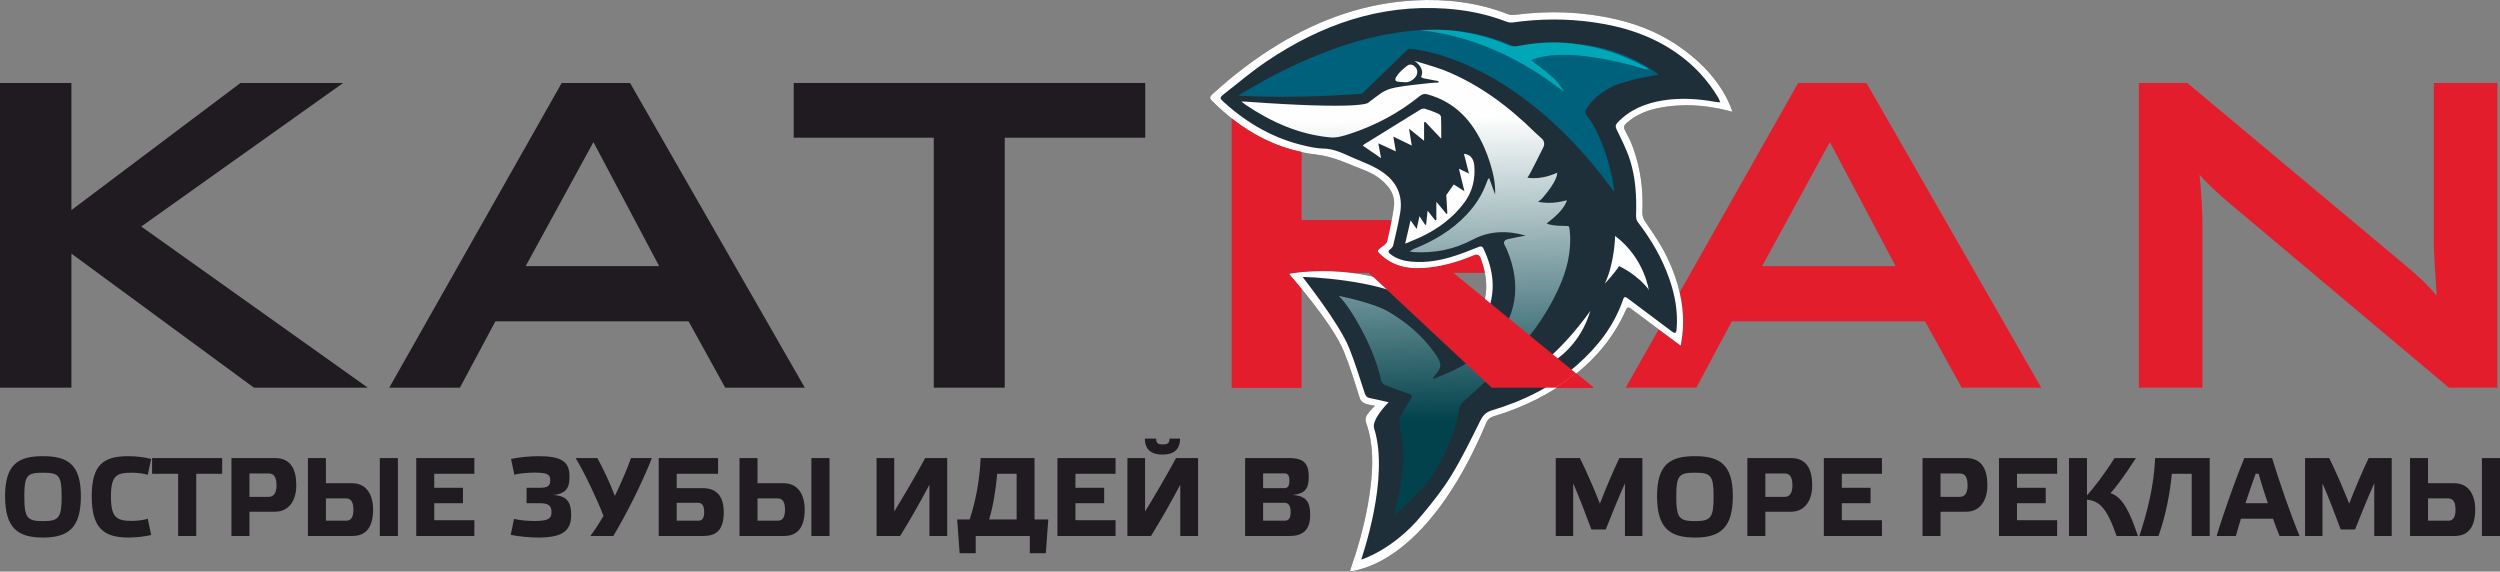
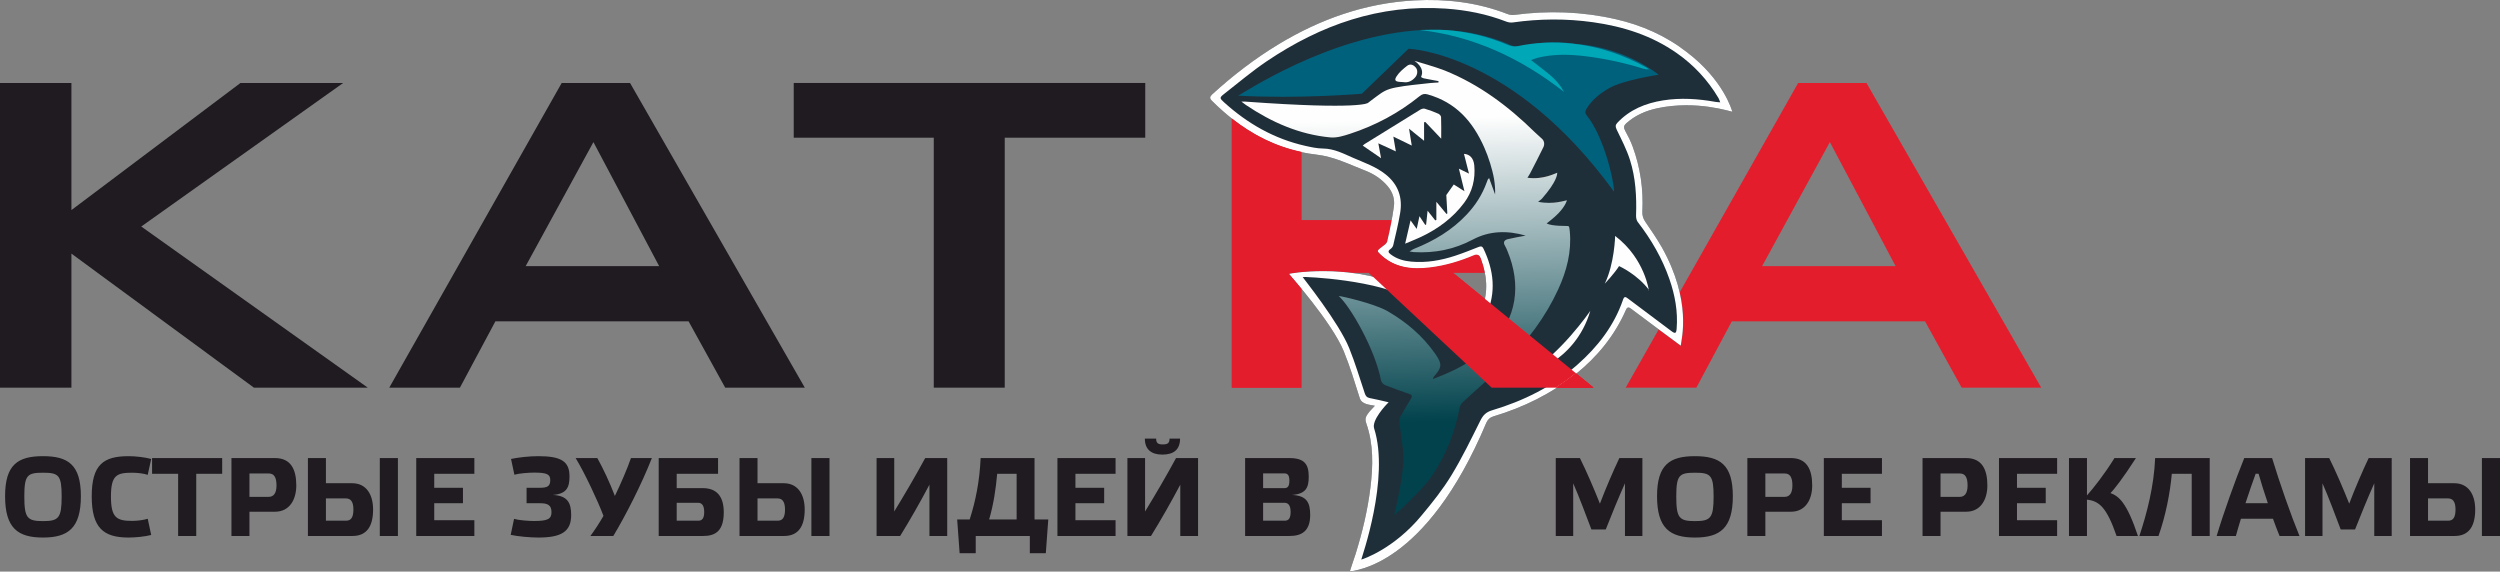
<svg xmlns="http://www.w3.org/2000/svg" xml:space="preserve" width="500mm" height="114.322mm" version="1.1" style="shape-rendering:geometricPrecision; text-rendering:geometricPrecision; image-rendering:optimizeQuality; fill-rule:evenodd; clip-rule:evenodd" viewBox="0 0 50000 11432.22">
  <rect x="0" y="0" width="50000" height="11432.22" fill="#808080" stroke="none" />
  <defs>
    <style type="text/css"> .fil3 {fill:#FEFEFE;fill-rule:nonzero} .fil4 {fill:#2B2A29;fill-rule:nonzero} .fil1 {fill:#E41D2D;fill-rule:nonzero} .fil7 {fill:#00A7B7;fill-rule:nonzero} .fil0 {fill:#1F1B20;fill-rule:nonzero} .fil6 {fill:#00617C;fill-rule:nonzero} .fil2 {fill:#1F2F3A;fill-rule:nonzero} .fil5 {fill:url(#id0)} </style>
    <linearGradient id="id0" gradientUnits="userSpaceOnUse" x1="28035.27" y1="977.55" x2="28236.01" y2="8449.63">
      <stop offset="0" style="stop-opacity:1; stop-color:#FEFEFE" />
      <stop offset="0.188" style="stop-opacity:1; stop-color:#FEFEFE" />
      <stop offset="1" style="stop-opacity:1; stop-color:#01424C" />
    </linearGradient>
  </defs>
  <g id="Слой_x0020_1">
    <g id="_1982185673920">
      <polygon class="fil0" points="-0,7752.94 -0,1659.39 1428.34,1659.39 1428.34,4201.71 4809.48,1659.39 6863.41,1659.39 2824.69,4530.41 7354.98,7752.94 5077.74,7752.94 1428.34,5072.26 1428.34,7752.94 " />
      <path class="fil0" d="M10513.17 5322.95l2670.24 0 -1314.89 -2480.89 -1355.35 2480.89zm-2727.73 2429.99l3448.57 -6093.55 1366.74 0 3494.9 6093.55 -1591.57 0 -732.45 -1326.27 -3864.02 0 -709.24 1326.27 -1412.93 0z" />
      <polygon class="fil0" points="20094.58,2753.83 20094.58,7752.94 18675.56,7752.94 18675.56,2753.83 15874.53,2753.83 15874.53,1659.39 22904.89,1659.39 22904.89,2753.83 " />
      <path class="fil1" d="M29225.74 2716.69l-3198.02 0 0 1688.04 3198.02 0c246.62,0 415.31,-35.35 505.82,-106.19 90.65,-70.75 135.99,-196.12 135.99,-376.06l0 -729.27c0,-175.91 -45.34,-299.4 -135.99,-370.29 -90.51,-70.7 -259.2,-106.23 -505.82,-106.23zm-4589.26 5036.25l0 -6093.55 5219.46 0c483.15,0 833.18,93.47 1049.91,280.13 216.68,186.66 325.12,487.94 325.12,903.57l0 1423.82c0,412.75 -108.44,713.45 -325.12,902.44 -216.73,188.99 -566.76,283.45 -1049.91,283.45l-798.09 0 2813.04 2300.14 -2038.11 0 -2459.74 -2300.14 -1345.32 0 0 2300.14 -1391.24 0z" />
      <path class="fil1" d="M35241.95 5322.95l2670.15 0 -1314.8 -2480.89 -1355.35 2480.89zm-2727.82 2429.99l3448.67 -6093.55 1366.73 0 3494.9 6093.55 -1591.52 0 -732.59 -1326.27 -3864.02 0 -709.15 1326.27 -1413.02 0z" />
-       <path class="fil1" d="M42777.55 7752.94l0 -6093.55 969.61 0 4293.36 3591.55c146.52,119.1 275.56,231.56 387.13,337.22 111.56,105.79 213.72,214.35 306.03,325.78 -22.86,-342 -38.09,-584.18 -46.16,-726.35 -7.61,-142.17 -11.2,-251.68 -11.2,-328.66l0 -3199.54 1270.71 0 0 6093.55 -969.61 0 -4478.85 -3764.55c-107.54,-95.93 -202.08,-182.46 -282.73,-259.39 -81.1,-76.84 -155.93,-155.66 -225.38,-236.4 19.27,188.42 33.61,366.07 43.46,533.34 9.41,167.21 14.34,312.3 14.34,435.16l0 3291.84 -1270.71 0z" />
      <path class="fil0" d="M859.64 9123.32c-500.8,0 -757.9,167.67 -757.9,800.37 0,641.64 257.1,827.2 757.9,827.2 498.56,0 757.9,-185.56 757.9,-827.2 0,-632.7 -259.34,-800.37 -757.9,-800.37zm0 1298.93c-315.23,0 -373.36,-62.6 -373.36,-494.09 0,-424.78 58.13,-473.96 373.36,-473.96 315.23,0 373.36,49.18 373.36,473.96 0,431.49 -58.13,494.09 -373.36,494.09zm974.76 -496.33c0,634.94 236.98,824.97 737.77,824.97 145.32,0 330.88,-20.12 451.61,-51.42l-69.31 -324.17c-76.01,24.59 -207.91,42.48 -306.28,42.48 -313,0 -429.26,-58.13 -429.26,-487.38 0,-431.49 116.26,-476.2 429.26,-476.2 98.37,0 230.27,15.65 306.28,42.47l69.31 -317.46c-118.49,-33.54 -306.29,-55.89 -451.61,-55.89 -500.79,0 -737.77,165.43 -737.77,802.6zm2090.36 793.67l0 -1243.04 518.68 0 0 -315.23 -1401.77 0 0 315.23 520.91 0 0 1243.04 362.18 0zm1064.19 -782.49l0 -467.25 389.01 0c98.37,0 152.03,69.3 152.03,239.21 0,163.21 -62.6,228.04 -156.5,228.04l-384.54 0zm0 782.49l0 -485.14 511.97 0c290.64,0 424.78,-243.69 424.78,-525.39 0,-319.7 -107.31,-547.74 -427.01,-547.74l-869.68 0 0 1558.27 359.94 0zm1529.21 -306.28l0 -444.91 402.42 0c89.43,0 147.56,60.37 147.56,221.34 0,156.5 -46.95,223.57 -143.09,223.57l-406.89 0zm-359.95 -1251.99l0 1558.27 889.81 0c295.11,0 413.6,-203.44 413.6,-529.85 0,-288.41 -127.44,-525.39 -420.31,-525.39l-523.15 0 0 -503.03 -359.95 0zm1437.55 0l0 1558.27 362.18 0 0 -1558.27 -362.18 0zm728.83 0l0 1558.27 1162.56 0 0 -315.23 -802.61 0 0 -339.82 574.57 0 0 -308.53 -574.57 0 0 -279.46 802.61 0 0 -315.23 -1162.56 0zm2206.62 903.22l270.52 0c152.03,0 228.04,38.01 228.04,178.85 0,136.38 -76.01,176.62 -348.77,176.62 -107.31,0 -310.76,-15.65 -400.18,-42.47l-67.07 319.7c143.08,31.3 389.01,53.65 552.21,53.65 453.85,0 657.29,-114.01 657.29,-449.37 0,-243.69 -71.54,-389.01 -366.65,-402.42 279.46,-22.36 333.12,-154.27 333.12,-371.13 0,-297.34 -160.97,-404.65 -623.76,-404.65 -178.85,0 -404.66,24.59 -545.51,55.89l67.07 315.23c87.2,-26.83 286.17,-42.48 393.48,-42.48 261.58,0 324.18,35.77 324.18,149.79 0,125.2 -60.36,154.26 -212.39,154.26l-261.58 0 0 308.53zm1766.2 -145.32c-98.38,-259.34 -236.99,-554.45 -351.01,-757.9l-433.72 0c187.8,308.53 447.14,865.21 556.68,1155.85 -71.54,127.44 -181.09,295.11 -261.57,402.42l458.31 0c250.4,-415.83 567.87,-1039.59 771.32,-1558.27l-418.08 0c-73.77,212.39 -198.97,503.03 -321.93,757.9zm1236.33 494.09l0 -357.71 427.02 0c80.48,0 122.96,58.12 122.96,185.56 0,120.72 -38.01,172.15 -114.02,172.15l-435.96 0zm827.2 -1251.99l-1187.15 0 0 1558.27 889.81 0c252.63,0 411.36,-107.31 411.36,-476.2 0,-319.7 -145.32,-480.67 -418.07,-480.67l-523.15 0 0 -286.17 827.2 0 0 -315.23zm789.2 1251.99l0 -444.91 402.42 0c89.43,0 147.56,60.37 147.56,221.34 0,156.5 -46.95,223.57 -143.09,223.57l-406.89 0zm-359.95 -1251.99l0 1558.27 889.81 0c295.11,0 413.6,-203.44 413.6,-529.85 0,-288.41 -127.44,-525.39 -420.31,-525.39l-523.15 0 0 -503.03 -359.95 0zm1437.55 0l0 1558.27 362.18 0 0 -1558.27 -362.18 0zm2716.36 0l-440.43 0c-192.27,355.47 -404.66,717.66 -619.29,1068.66l0 -1068.66 -353.24 0 0 1558.27 471.73 0c201.22,-326.41 402.43,-679.64 585.75,-1026.18l0 1026.18 355.48 0 0 -1558.27zm1746.07 0l-1077.61 0c-20.12,458.32 -100.6,860.74 -219.09,1227.39l-250.4 0 49.19 675.18 321.93 0 0 -344.3 1082.08 0 0 344.3 319.7 0 49.19 -675.18 -274.99 0 0 -1227.39zm-357.71 1227.39l-549.98 0c89.43,-301.81 134.14,-614.81 160.97,-912.16l389.01 0 0 912.16zm816.02 -1227.39l0 1558.27 1162.56 0 0 -315.23 -802.61 0 0 -339.82 574.57 0 0 -308.53 -574.57 0 0 -279.46 802.61 0 0 -315.23 -1162.56 0zm2812.49 0l-440.42 0c-192.27,355.47 -404.66,717.66 -619.29,1068.66l0 -1068.66 -353.24 0 0 1558.27 471.73 0c201.21,-326.41 402.42,-679.64 585.75,-1026.18l0 1026.18 355.47 0 0 -1558.27zm-1064.18 -389.01c0,219.1 131.9,319.71 351,319.71 225.81,0 353.24,-100.61 353.24,-319.71l-210.15 0c0,96.14 -46.95,116.26 -134.14,116.26 -89.43,0 -134.15,-20.12 -134.15,-116.26l-225.8 0zm2365.35 1641l0 -357.71 427.02 0c80.49,0 122.96,58.12 122.96,185.56 0,120.72 -38,172.15 -114.02,172.15l-435.96 0zm0 -945.7l424.79 0c69.3,0 100.6,40.24 100.6,147.55 0,107.32 -31.3,147.56 -100.6,147.56l-424.79 0 0 -295.11zm579.05 431.49c279.46,-22.36 333.12,-147.56 333.12,-364.42 0,-243.69 -78.25,-373.36 -389.01,-373.36l-883.1 0 0 1558.27 889.8 0c252.64,0 411.37,-107.31 411.37,-420.3 0,-243.69 -64.84,-386.78 -362.18,-400.19zm6157.08 174.38c-116.26,-292.87 -270.52,-652.82 -400.19,-912.16l-482.91 0 0 1558.27 348.77 0 0 -1053.01c111.78,250.4 266.04,664.01 364.41,923.34l286.17 0c102.84,-263.8 266.05,-661.76 384.54,-923.34l0 1053.01 348.77 0 0 -1558.27 -460.55 0c-122.97,257.1 -277.23,617.05 -389.01,912.16zm1900.33 -950.16c-500.8,0 -757.9,167.67 -757.9,800.37 0,641.64 257.1,827.2 757.9,827.2 498.55,0 757.89,-185.56 757.89,-827.2 0,-632.7 -259.34,-800.37 -757.89,-800.37zm0 1298.93c-315.24,0 -373.36,-62.6 -373.36,-494.09 0,-424.78 58.12,-473.96 373.36,-473.96 315.23,0 373.36,49.18 373.36,473.96 0,431.49 -58.13,494.09 -373.36,494.09zm1408.48 -485.15l0 -467.25 389.01 0c98.37,0 152.02,69.3 152.02,239.21 0,163.21 -62.59,228.04 -156.49,228.04l-384.54 0zm0 782.49l0 -485.14 511.97 0c290.64,0 424.78,-243.69 424.78,-525.39 0,-319.7 -107.31,-547.74 -427.02,-547.74l-869.68 0 0 1558.27 359.95 0zm1169.26 -1558.27l0 1558.27 1162.56 0 0 -315.23 -802.61 0 0 -339.82 574.57 0 0 -308.53 -574.57 0 0 -279.46 802.61 0 0 -315.23 -1162.56 0zm2334.06 775.78l0 -467.25 389.01 0c98.37,0 152.02,69.3 152.02,239.21 0,163.21 -62.59,228.04 -156.49,228.04l-384.54 0zm0 782.49l0 -485.14 511.97 0c290.64,0 424.78,-243.69 424.78,-525.39 0,-319.7 -107.31,-547.74 -427.02,-547.74l-869.68 0 0 1558.27 359.95 0zm1169.26 -1558.27l0 1558.27 1162.56 0 0 -315.23 -802.62 0 0 -339.82 574.58 0 0 -308.53 -574.58 0 0 -279.46 802.62 0 0 -315.23 -1162.56 0zm2778.96 1558.27c-225.81,-677.41 -384.54,-795.9 -549.98,-858.5 69.31,-64.84 250.4,-297.34 509.73,-699.77l-429.25 0c-198.97,321.94 -424.78,608.11 -549.97,746.72l0 -746.72 -359.95 0 0 1558.27 359.95 0 0 -726.59c245.92,26.83 393.48,154.26 592.45,726.59l427.02 0zm1075.36 -1243.04l0 1243.04 359.95 0 0 -1558.27 -1091.02 0c-24.59,567.86 -163.2,1095.49 -315.23,1558.27l382.3 0c149.79,-429.25 230.28,-860.74 266.05,-1243.04l397.95 0zm1757.25 1243.04l397.95 0c-167.67,-406.89 -400.19,-1070.89 -547.74,-1558.27l-556.69 0c-178.85,438.2 -422.54,1122.32 -552.21,1558.27l384.54 0c26.82,-96.13 60.36,-214.62 100.6,-344.29l641.64 0c46.95,131.91 93.9,252.63 131.91,344.29zm-420.31 -1245.27c46.95,165.44 114.02,377.83 185.56,590.22l-447.13 0c71.54,-216.86 143.08,-427.02 203.45,-590.22l58.12 0zm1813.14 599.16c-116.25,-292.87 -270.52,-652.82 -400.19,-912.16l-482.9 0 0 1558.27 348.76 0 0 -1053.01c111.79,250.4 266.05,664.01 364.42,923.34l286.17 0c102.84,-263.8 266.04,-661.76 384.54,-923.34l0 1053.01 348.76 0 0 -1558.27 -460.55 0c-122.96,257.1 -277.22,617.05 -389.01,912.16zm1576.16 339.83l0 -444.91 402.42 0c89.43,0 147.56,60.37 147.56,221.34 0,156.5 -46.95,223.57 -143.09,223.57l-406.89 0zm-359.95 -1251.99l0 1558.27 889.81 0c295.11,0 413.6,-203.44 413.6,-529.85 0,-288.41 -127.44,-525.39 -420.31,-525.39l-523.15 0 0 -503.03 -359.95 0zm1437.55 0l0 1558.27 362.18 0 0 -1558.27 -362.18 0z" />
      <path class="fil2" d="M32524.52 2467.82c180.92,-162.24 396.22,-255.08 630.38,-304.1 779.41,-163.32 1456.61,69.81 1492.64,71.92 -10.67,-33.92 -176.5,-632.36 -906.84,-1190.38 -425.13,-331.75 -907.6,-543.5 -1430.63,-662.28 -670.21,-152.17 -1346.93,-175.2 -2028.12,-84.15 -42.43,5.65 -91,-2.1 -131.24,-17.79 -600.67,-233.48 -1226.71,-307.42 -1863.9,-272.51 -983.24,53.9 -1884.56,373.82 -2723.03,882.01 -474.09,287.35 -910.69,623.76 -1319.81,997.26 -50.99,46.6 -54.36,79.31 -5.07,128.51 581.9,580.87 1263.14,982.16 2088.03,1076.03 353.92,40.23 654.62,194.19 972.75,317.72 176.13,68.37 329.24,167.66 453.26,313.51 101.22,119.1 145.71,258.04 125.5,405.32 -32.3,235.46 -79.75,469.44 -134.95,700.64 -11.97,49.87 -81.73,88.36 -129.23,126.66 -77.06,62.11 -76.03,67.26 -5.19,134.92 288.64,275.65 639.88,311.94 1011.55,265.48 298.27,-37.33 584.5,-122.91 860.82,-239.54 73.62,-31.05 109.51,-13.58 136.21,57.76 123,328.2 151.27,656.81 26.17,992.6 -72.63,195.13 -194.69,353.56 -335.47,501.56 -51.93,54.57 -89.7,51.62 -140.15,-7.17 -345.42,-401.96 -740.21,-742.8 -1221.79,-974.68 -1024.05,-415.04 -2149.45,-220.71 -2166.7,-208.61 11.11,15.81 857.46,966.52 1095.11,1545.46 125.37,305.49 220.36,623.84 320.82,939.06 43.68,137.1 218.74,130.96 301.86,152.65 -43.42,47.81 -77.7,81.46 -107.09,115.51 -65.69,85.49 -100.95,131.15 -64.97,233.71 147.41,420.16 136.75,851.89 83.52,1286.99 -55.29,452.62 -161.48,893.26 -296.44,1327.69 -24.46,78.94 -103.14,298.75 -116.85,352.64 80.11,-27.91 1513.65,-78.94 2732.65,-2979.46 31.05,-64.21 70.04,-103.24 138.86,-123.89 602.47,-180.44 1158.7,-451.92 1650.53,-847.92 435.48,-350.7 778.65,-773.63 1004.12,-1288.05 25.58,-58.38 59.73,-47.94 100.72,-17.07 240.48,181.33 887.89,662.46 992.96,738.32 17.61,-143.78 220.09,-894.34 -373.96,-1960.78 -101.12,-175.82 -215.29,-344.51 -330.85,-511.37 -45.61,-65.87 -67.03,-129.49 -63.04,-208.89 22.22,-446.63 -39.34,-881.84 -194.32,-1301.72 -40.65,-110.13 -94.14,-216.41 -151,-319.38 -33.47,-60.4 -26.08,-101.04 22.18,-144.19z" />
      <path class="fil3" d="M32334.49 2593.71c95.44,198.18 198.41,395.69 264.72,604.17 114.3,359.44 134.87,733.89 122.14,1110.13 -1.48,44.22 8.47,98.88 34.23,132.36 270.28,350.56 490.28,728.68 635,1147.76 109.87,318.3 169.59,645.44 142.62,983.95 -7.88,98.84 -28.68,107.09 -108.88,47.27 -289.67,-216.1 -579.12,-432.56 -867.5,-650.45 -46.91,-35.45 -72.4,-43.83 -95.79,24.28 -179.37,522.35 -506.76,943.44 -915.8,1303.24 -496.51,436.55 -1077.11,722.86 -1706.59,910.78 -119.19,35.53 -178.38,98.67 -231.56,205.08 -184.61,369.5 -364.73,743.18 -579.44,1095.26 -171.56,281.3 -379.69,542.86 -591.71,796.44 -551.03,671.95 -1179.62,882.32 -1210,887.13 2.95,-31.16 574.37,-1626.35 256.42,-2623.84 -50.27,-159.29 222.24,-457.25 290.66,-521.28 -49.24,-14.07 -287.79,-66.94 -383.76,-85.67 -53.15,-10.4 -76.53,-42.57 -93.6,-93.87 -100.24,-301.82 -192.63,-607.13 -310.96,-901.91 -205.08,-510.48 -918.62,-1400.88 -931.75,-1423.64 24.28,-10.39 1546.63,51.48 2195.78,465.9 352.94,225.24 645.58,516.8 908.41,839.58 37.01,45.44 66.05,61.12 116.68,20.12 192.17,-155.88 349.08,-341.42 450.84,-566.66 203.78,-451.07 152.75,-894.61 -56.77,-1329.95 -20.57,-42.84 -47.36,-49.47 -91.14,-32.35 -156.6,61.25 -312.48,124.69 -472.12,177.07 -285.91,93.92 -579.22,146.21 -881.66,117.93 -149.25,-13.93 -290.66,-53.76 -412.62,-147.86 -47.86,-36.87 -54.85,-65.1 -1.03,-103.68 24.28,-17.43 48.39,-47.14 54.89,-75.32 49.19,-212.65 101.93,-424.94 138.09,-639.97 52.15,-310.33 -33.65,-572.4 -287.97,-776.45 -196.52,-157.76 -430.37,-235.59 -654.8,-333.72 -192,-83.92 -378.62,-182.54 -599.07,-184.69 -119.09,-1.12 -239.31,-27.65 -356.43,-54.08 -620.12,-139.75 -1152.51,-444.98 -1621.23,-868.53 -92.31,-83.43 -95.94,-95.13 0.35,-170.22 282.78,-220.72 557.13,-454.48 854.11,-654.31 1080.37,-726.85 2255.78,-1142.57 3579,-1051.34 416.16,28.72 819.83,108.83 1209.28,259.74 40.15,15.55 88.72,22.85 131.06,16.85 535.44,-76.04 1070.88,-79.44 1606.31,-4.08 601.76,84.73 1168.65,264.5 1672.05,616.99 342.54,239.85 620.43,539.11 833.94,898.23 13.26,22.27 20.2,48.26 35.89,86.66 -41.36,-3.72 -67.84,-4.12 -93.52,-8.74 -347.87,-62.28 -697.09,-85.85 -1048.24,-30.29 -350.75,55.56 -666.59,183.08 -915.89,447.93 -43.51,46.24 -40.15,80.74 -12.64,138.05zm189.8 -126.22c180.93,-162.24 396.23,-255.08 630.39,-304.1 779.4,-163.32 1456.61,69.81 1492.63,71.92 -10.66,-33.92 -176.49,-632.36 -906.83,-1190.38 -425.13,-331.75 -907.6,-543.5 -1430.63,-662.28 -670.22,-152.17 -1346.93,-175.2 -2028.12,-84.15 -42.43,5.64 -91,-2.11 -131.24,-17.79 -600.68,-233.49 -1226.71,-307.42 -1863.91,-272.51 -983.23,53.9 -1884.55,373.82 -2723.02,882.01 -474.09,287.35 -910.69,623.75 -1319.82,997.26 -50.99,46.6 -54.35,79.31 -5.06,128.51 581.9,580.87 1263.14,982.16 2088.03,1076.03 353.92,40.23 654.62,194.19 972.75,317.72 176.13,68.37 329.23,167.66 453.26,313.51 101.21,119.09 145.71,258.04 125.5,405.32 -32.31,235.46 -79.76,469.44 -134.96,700.64 -11.96,49.87 -81.73,88.36 -129.22,126.66 -77.07,62.11 -76.04,67.26 -5.2,134.92 288.65,275.65 639.88,311.94 1011.55,265.47 298.28,-37.32 584.51,-122.9 860.83,-239.53 73.61,-31.05 109.5,-13.58 136.21,57.76 122.99,328.2 151.26,656.81 26.16,992.59 -72.63,195.14 -194.68,353.57 -335.46,501.57 -51.93,54.57 -89.7,51.62 -140.16,-7.17 -345.41,-401.96 -740.2,-742.8 -1221.78,-974.68 -1024.05,-415.04 -2149.45,-220.71 -2166.71,-208.62 11.12,15.82 857.47,966.52 1095.12,1545.47 125.37,305.49 220.36,623.84 320.81,939.05 43.69,137.11 218.75,130.97 301.86,152.66 -43.41,47.81 -77.69,81.46 -107.08,115.51 -65.69,85.49 -100.95,131.15 -64.97,233.71 147.41,420.16 136.75,851.89 83.52,1286.99 -55.29,452.62 -161.49,893.26 -296.44,1327.69 -24.47,78.94 -103.15,298.75 -116.86,352.64 80.12,-27.91 1513.66,-78.94 2732.66,-2979.46 31.05,-64.21 70.03,-103.24 138.85,-123.89 602.47,-180.44 1158.7,-451.92 1650.54,-847.92 435.48,-350.7 778.65,-773.63 1004.11,-1288.05 25.59,-58.39 59.73,-47.95 100.73,-17.07 240.48,181.33 887.88,662.46 992.96,738.32 17.61,-143.79 220.09,-894.34 -373.96,-1960.78 -101.13,-175.82 -215.29,-344.51 -330.85,-511.38 -45.61,-65.86 -67.03,-129.48 -63.04,-208.88 22.22,-446.63 -39.34,-881.84 -194.33,-1301.72 -40.64,-110.14 -94.14,-216.41 -151,-319.38 -33.47,-60.4 -26.07,-101.04 22.18,-144.19z" />
      <path class="fil4" d="M31287.24 4524.54c-96.91,-3.36 -193.92,-14.02 -290.12,-27.51 -29.12,-4.08 -55.47,-27.87 -94.68,-48.88 161.4,-130.43 332.69,-234.79 426.16,-437.27 -202.08,21.69 -386.46,85.89 -596.2,30.56 40.64,-42.25 75.05,-72.63 103.06,-108.12 88.13,-111.88 176.31,-223.99 259.07,-339.81 22.54,-31.59 26.03,-76.71 43.87,-133.03 -208.04,57.39 -395.42,124.92 -611.12,82.98 21.96,-34.41 37.37,-55.79 49.87,-78.73 92.03,-169.18 186.08,-337.34 273.72,-508.73 37.82,-73.88 18.06,-137.33 -44.62,-201.13 -556.23,-566.27 -1171.96,-1047.45 -1914.99,-1345.99 -166.28,-66.81 -341.38,-111.61 -508.15,-165.16 97.95,171.88 89.12,212.79 39.97,288.69 2.6,14.74 33.74,30.47 54.04,34.73 97.22,20.34 195.26,36.92 293.03,54.88 -0.49,9.46 -0.94,19 -1.39,28.46 -57.04,3.49 -114.48,4.12 -171.12,10.97 -228.82,27.74 -458.55,51.13 -685.89,88.58 -137.07,22.59 -265.93,77.65 -361.37,187.25 -90.15,103.5 -209.69,136.35 -339.63,155.7 -404.83,60.36 -811.85,57.22 -1217.98,33.16 -365.71,-21.64 -730.39,-62.41 -1095.47,-94.5 -14.65,-1.34 -29.48,-0.18 -70.21,-0.18 42.3,31.77 66.04,51.35 91.36,68.38 514.11,345.14 1068.5,591.49 1690.55,648.62 128.28,11.78 267.18,-31.95 393.71,-73.31 508.29,-166.09 973.51,-415.49 1389.85,-752.48 49.79,-40.28 93.97,-53.32 157.37,-35.44 566.98,159.96 946.98,528.9 1181.1,1057.84 137.91,311.49 194.19,642.84 214.71,980.99 1.03,17.52 1.3,35.13 0.62,52.65 -0.26,7.08 -3.89,14.02 -12.23,42.25 -47.49,-154.72 -89.52,-291.82 -139.39,-454.56 -269.15,739.22 -828.34,1133.51 -1493.89,1414.05 1.56,7.75 3.13,15.5 4.7,23.25 158.12,-11.2 316.92,-17.47 474.41,-34.77 266.11,-29.21 506.58,-135.09 744.69,-252.35 341.24,-168.2 695.03,-148.08 1049.99,-44.76 20.07,5.87 37.5,20.7 56.14,31.37 -1.65,6.31 -3.45,12.63 -5.2,18.95 -98.88,6.59 -197.73,13.13 -296.7,19.89 -12.46,0.85 -25.05,2.29 -37.28,4.8 -166.41,34 -177.26,53.81 -113.18,206.64 22.71,54.17 45.47,108.3 69.94,166.64 99.34,-95.35 114.84,-95.26 227.71,-18.33 13.53,9.23 40.55,14.57 52.78,7.31 101.08,-59.82 200.86,-122.15 299.4,-186.22 14.83,-9.63 27.91,-31.27 30.51,-49.02 12.32,-85.76 54.62,-83.52 113.54,-43.14 63.62,43.64 118.6,34.09 187.24,-4.35 43.6,-24.47 112.02,-4.57 168.43,-4.57 8.16,38.13 13.98,65.91 19.94,93.73 8.34,0.41 16.67,0.85 25.05,1.26 3.13,-30.65 8.42,-61.3 9,-92.08 1.26,-66.09 -2.82,-132.36 0.81,-198.27 4.39,-79.71 -16.89,-99.2 -95.53,-101.89z" />
      <path class="fil4" d="M28444.05 599.72c164.53,0 354.82,-11.65 543.32,2.33 425.62,31.63 836.18,131.82 1230.3,299.31 53.81,22.85 122.99,34.77 179,22.98 369.7,-77.6 741.73,-92.97 1115.77,-51.26 520.43,57.98 1008.19,219.82 1464.95,475.17 19.58,10.94 37.19,25.23 55.78,37.96 -41.22,3.67 -76.17,-1.03 -109.37,-11.34 -377.14,-116.86 -761.17,-201.54 -1153.14,-249.48 -320.72,-39.21 -640.73,-48.44 -957.83,28.59 -42.03,10.21 -82.35,27.64 -139.03,47.13 135.31,105.61 257.28,196.12 373.95,293.08 116.32,96.65 214.54,210.05 287.17,344.56 -862.93,-674.92 -1821.03,-1120.7 -2890.87,-1239.03z" />
      <path class="fil4" d="M28235.25 2911.1c-127.61,-61.96 -240.3,-116.72 -368.49,-178.95 17.88,105.25 32.84,193.56 50.18,295.77 -122.41,-56.37 -229.94,-105.93 -350.02,-161.31 18.37,101.18 34,187.25 54.17,297.43 -134.51,-92.44 -247.65,-170.27 -365.62,-251.41 19.26,-17.03 25.85,-24.73 34.05,-29.8 370.86,-229.99 741.68,-460.25 1113.71,-688.36 25.76,-15.86 65.28,-28.5 91.72,-20.57 92.57,27.65 183.48,62.15 272.15,100.55 24.06,10.4 53.59,42.97 54.49,66.36 5.1,135.45 2.55,271.21 2.55,433.14 -118.83,-125.1 -219.01,-230.53 -319.07,-335.96 -7.79,3.05 -15.68,6.1 -23.47,9.1 0,115.24 0,230.48 0,368.8 -106.87,-86.07 -194.11,-156.42 -300.79,-242.36 19.94,123.71 35.71,221.08 54.44,337.57z" />
      <path class="fil4" d="M28103.07 4873.63c39.07,-168.65 71.78,-309.97 108.07,-466.12 43.87,61.07 77.56,107.89 123.09,171.16 20.11,-93.92 35.8,-166.55 54.71,-254.82 45.92,69.05 80.69,121.3 115.37,173.58 6.01,-1.74 12.14,-3.45 18.19,-5.19 9.19,-86.57 18.37,-173.09 29.4,-277.54 59.99,75.5 106.46,134.11 153.01,192.67 7.44,-2.78 14.88,-5.51 22.27,-8.24 0,-112.87 0,-225.74 0,-362.75 78.86,94.58 140.83,169 202.84,243.38 5.6,-3.72 11.16,-7.43 16.71,-11.15 -6.5,-116.1 -12.99,-232.19 -20.56,-367.37 70.74,52.11 125.1,92.17 195.66,144.18 -16.75,-128.63 -30.69,-235.01 -46.46,-355.85 75.77,47.99 135.41,85.76 213.68,135.32 -39.43,-159.83 -73.17,-296.98 -111.12,-451.02 70.62,34.36 125.82,61.2 201.86,98.21 -37.55,-147.5 -68.65,-269.73 -100.46,-394.7 120.57,7.13 194.41,92.8 206.47,233.13 23.48,273.05 -37.1,523.88 -202.75,745.67 -226.14,302.94 -521.06,519.44 -859.52,680.12 -96.74,45.92 -196.93,84.64 -320.46,137.33z" />
      <path class="fil4" d="M28069.96 1642.54c-32.53,-2.1 -50.05,-3.22 -67.62,-4.3 -96.64,-5.87 -122.05,-32.75 -69.71,-113.49 52.29,-80.74 131.33,-147.46 208.57,-207.59 63.27,-49.24 128.73,-22.54 177.43,38 40.24,50.04 33.3,134.73 -11.11,187.24 -66.72,78.99 -148.98,115.65 -237.56,100.14z" />
      <path class="fil5" d="M31395.76 4628.4c-6.04,-63.89 -8.15,-93.78 -27.46,-105.65 -16.04,-9.86 -320.46,9.36 -435.43,-54.62 36.43,-28.27 63.44,-49.6 89.83,-70.66 220.77,-176.31 293.58,-318.35 315.85,-391.74 -23.21,-2.47 -268.89,93.24 -577.02,29.88 27.02,-21.95 57.8,-40.28 80.52,-66.31 299.3,-343.44 300.15,-479.03 303.38,-514.74 -21.33,1.66 -277.58,146.43 -596.82,99.83 24.46,-39.52 41.53,-63.31 54.71,-89.03 89.03,-173.36 179.36,-346.04 264.31,-521.32 25.9,-53.46 21.15,-122.19 -25.49,-165.79 -50.37,-47.04 -101,-93.42 -151.9,-139.39 -525.8,-515.81 -1107.26,-952.05 -1798.98,-1229.98 -164.98,-66.27 -596.73,-189.98 -603.41,-191.91 5.2,3.23 217.85,135.85 135.23,315.48 -6.32,13.58 33.74,30.43 54.04,34.69 97.22,20.34 293.03,54.84 293.03,54.84l-1.39 28.54c0,0 -114.48,4.08 -171.07,10.93 -228.87,27.74 -459.89,43.96 -685.94,88.58 -185.23,36.61 -254.24,85.9 -371.72,171.39 -80.6,58.61 -179.4,135.99 -179.4,135.99 0,0 -123.94,144.41 -2463.33,-25.81 -14.65,-1.03 -25.67,0.94 -70.21,-0.14l91.36 68.38c514.11,345.14 1068.5,591.49 1690.55,648.62 128.28,11.78 267.18,-31.95 393.71,-73.31 508.29,-166.14 973.51,-415.49 1389.85,-752.48 49.79,-40.28 93.97,-53.32 157.37,-35.44 566.98,159.96 902.76,536.56 1136.92,1065.5 82.39,185.95 160.49,431.8 194.5,629.49 17.43,106.73 24.96,210.45 20.61,307.5 -38.04,-104.62 -76.89,-211.66 -119.68,-329.19 -19.85,22.27 -24.37,25.45 -26.12,29.75 -7.62,18.51 -14.65,37.28 -21.55,56.1 -87.46,242.09 -222.11,454.83 -397.97,642.12 -296.53,315.8 -658.34,531.05 -1057.52,689.17 -24.11,9.59 -45.53,26.08 -89.04,51.57 47.01,7.39 66.23,12.1 85.63,13.17 415.31,23.89 808.4,-53 1178.1,-249.66 341.96,-181.96 699.11,-183.61 1059.45,-80.38 -118.43,23.03 -238.82,42.3 -356.98,70.93 -70.61,17.07 -100.27,62.15 -55.2,134.73 19.67,31.82 33.02,67.71 47.59,102.43 276.09,661.7 206.24,1361.09 -361.73,1903.2 -255.8,244.24 -556.85,418.4 -879.73,557.17 -81.14,34.86 -163.41,66.76 -245.22,100.05 0.94,-29.84 10.3,-43.86 21.32,-56.28 156.02,-174.29 160.77,-244.5 29.04,-436.41 -2.78,-4.17 -5.65,-8.24 -8.51,-12.41 -249.53,-356.08 -572.09,-631.19 -945.69,-848.41 -278.43,-161.93 -947.34,-308.9 -983.86,-307.02 230.75,205.22 729.72,1068.55 846.3,1689.39 6.68,35.53 46.47,78.63 81.15,92.66 160.67,64.65 324.62,120.93 487.99,178.73 51.3,18.06 59.54,43.42 30.96,90.15 -73.35,119.9 -146.34,240.3 -213.15,363.92 -17.96,33.51 -22.04,80.16 -17.7,119.18 24.74,226.63 69.77,452.17 78.1,679.12 13.18,363.78 -173.62,1122.74 -184.11,1168.54 33.88,-20.67 557.8,-496.1 749.03,-776.57 283.36,-415.61 464.78,-870.35 558.07,-1362.96 8.15,-43.1 34.5,-90.42 66.71,-120.39 288.15,-268.48 589.61,-523.56 867.73,-801.81 426.73,-426.92 788.1,-905.41 1040.94,-1457.87 167.4,-365.67 267.85,-746.3 229.45,-1154.04z" />
      <path class="fil3" d="M28235.25 2911.1c-18.73,-116.49 -34.5,-213.86 -54.44,-337.57 106.68,85.94 193.92,156.29 300.79,242.36 0,-138.32 0,-253.56 0,-368.8 7.79,-3 15.68,-6.05 23.47,-9.1 100.06,105.43 200.24,210.86 319.07,335.96 0,-161.93 2.55,-297.69 -2.55,-433.14 -0.9,-23.39 -30.43,-55.96 -54.49,-66.36 -88.67,-38.4 -179.58,-72.9 -272.15,-100.55 -26.44,-7.93 -65.96,4.71 -91.72,20.57 -372.03,228.11 -742.85,458.37 -1113.71,688.36 -8.2,5.07 -14.79,12.77 -34.05,29.8 117.97,81.14 231.11,158.97 365.62,251.41 -20.17,-110.18 -35.8,-196.25 -54.17,-297.43 120.08,55.38 227.61,104.94 350.02,161.31 -17.34,-102.21 -32.3,-190.52 -50.18,-295.77 128.19,62.23 240.88,116.99 368.49,178.95z" />
      <path class="fil3" d="M28926.17 3901.24c7.57,135.18 14.06,251.27 20.56,367.37 -5.55,3.72 -11.11,7.43 -16.71,11.15 -62.01,-74.38 -123.98,-148.8 -202.84,-243.38 0,137.01 0,249.88 0,362.75 -7.39,2.73 -14.83,5.46 -22.27,8.24 -46.55,-58.56 -93.02,-117.17 -153.01,-192.67 -11.03,104.45 -20.21,190.97 -29.4,277.54 -6.05,1.74 -12.18,3.45 -18.19,5.19 -34.68,-52.28 -69.45,-104.53 -115.37,-173.58 -18.91,88.27 -34.6,160.9 -54.71,254.82 -45.53,-63.27 -79.22,-110.09 -123.09,-171.16 -36.29,156.15 -69,297.47 -108.07,466.12 123.53,-52.69 223.72,-91.41 320.46,-137.33 338.46,-160.68 633.38,-377.18 859.52,-680.12 165.65,-221.79 226.23,-472.62 202.75,-745.67 -12.06,-140.33 -85.9,-226 -206.47,-233.13 31.81,124.97 62.91,247.2 100.46,394.7 -76.04,-37.01 -131.24,-63.85 -201.86,-98.21 37.95,154.04 71.69,291.19 111.12,451.02 -78.27,-49.56 -137.91,-87.33 -213.68,-135.32l-149.2 211.67z" />
      <path class="fil3" d="M28069.96 1642.54c88.58,15.51 170.84,-21.15 237.56,-100.14 44.41,-52.51 51.35,-137.2 11.11,-187.24 -48.7,-60.54 -114.16,-87.24 -177.43,-38 -77.24,60.13 -156.28,126.85 -208.57,207.59 -52.34,80.74 -26.93,107.62 69.71,113.49 17.57,1.08 35.09,2.2 67.62,4.3z" />
      <path class="fil6" d="M31728.9 2176.68c111.52,-184.87 278.43,-312.61 458.37,-415.71 277.62,-159.06 957.38,-261.31 984,-266.69 0,0 -598.62,-507.93 -1571.1,-610.4 -49.51,11.11 -411.41,-90.06 -960.47,-1.57 -200.91,32.4 -293.39,96.83 -493.05,-10.35 -409.26,-167.22 -756.6,-218.7 -756.6,-218.7 0,0 -413.16,-80.87 -930.5,-53.59 -1894.33,93.07 -3664.99,1316.19 -3699.4,1313.33 1223.8,68.59 2476.54,-38.54 2476.54,-38.54l933.9 -900.12c8.74,-0.31 2091.53,75.82 4109.88,2859.87 0,-231.65 -209.38,-1112.14 -548.12,-1528.44 -35.62,-43.78 -32.17,-81.33 -3.45,-129.09z" />
      <path class="fil7" d="M28390.41 599.72c1069.76,118.33 2027.9,564.11 2890.83,1239.03 -72.63,-134.46 -170.85,-247.91 -287.17,-344.51 -116.58,-97.01 -238.63,-187.52 -373.95,-293.13 56.77,-19.45 97,-36.92 139.12,-47.13 317.1,-76.98 637.06,-67.8 957.74,-28.55 391.92,47.95 776,132.58 1153.23,249.48 33.2,10.27 68.06,14.97 109.24,11.3 -18.55,-12.73 -36.16,-26.98 -55.74,-37.91 -456.8,-255.4 -944.57,-417.19 -1464.86,-475.22 -374.18,-41.67 -746.07,-26.3 -1115.77,51.31 -56.05,11.78 -125.23,-0.18 -179.14,-23.03 -394.07,-167.45 -804.67,-267.63 -1230.29,-299.27 -188.46,-14.02 -378.8,-2.37 -543.24,-2.37z" />
      <path class="fil3" d="M32979.45 5822.05c0,0 -78.19,-649.2 -676.58,-1102.91 0,0 -11.69,551.47 -207.32,954.28 0,0 199.53,-211.17 285.6,-351.95 0,0 359.75,160.32 598.3,477.1l0 23.48z" />
      <path class="fil3" d="M31806.64 6216.08c0,0 -606.19,891.69 -1302.39,1282.8 0,0 993.45,-230.75 1302.39,-1282.8z" />
      <path class="fil1" d="M31516.34 7463.22c-3.41,2.73 -6.68,5.42 -10.13,8.24 -126.58,101.94 -257.46,195.49 -392.23,281.48l-1281.2 0 -2383.57 -2228.95 -72.23 -67.52 -3.99 -3.72 -311.58 0c-702.65,-94 -1280.84,7.62 -1293.16,16.27 3.94,5.55 111.48,127.11 259.47,307.55l0 1976.37 -1391.24 0 0 -5382.38c412.58,323.68 872.16,557.66 1391.24,665.91l0 1368.21 1792.85 0c-25.77,139.22 -55.74,277.8 -88.59,415.36 -11.96,49.83 -81.68,88.4 -129.17,126.71 -77.07,62.02 -76.04,67.21 -5.2,134.92 288.73,275.55 639.88,311.94 1011.5,265.39 298.28,-37.33 584.51,-122.91 860.83,-239.5 73.61,-31.09 109.5,-13.53 136.25,57.8 35.89,95.71 63.58,191.51 81.87,287.39l-630.21 0c3.05,2.51 7.62,6.23 13.44,11.07l10.4 8.51c2.51,2.02 5.28,4.26 8.15,6.68 84.87,69.76 309.97,253.87 597.41,488.79 564.83,462 1370.81,1120.79 1829.09,1495.42z" />
-       <path class="fil1" d="M29687.34 5967.53l-0.09 0.27c-287.44,-234.92 -512.54,-419.03 -597.41,-488.79l597.5 488.52z" />
      <path class="fil1" d="M31870.89 7752.94l-756.91 0c134.77,-85.99 265.65,-179.54 392.23,-281.48 3.45,-2.82 6.72,-5.51 10.13,-8.24l0.09 -0.13 101.08 82.75c4.48,3.63 8.92,7.22 13.26,10.84 3.27,2.69 6.41,5.29 9.68,7.89l27.92 22.81c3.04,2.51 6,4.93 9,7.35l38.09 31.14c3.98,3.36 7.97,6.58 11.87,9.76 5.2,4.26 10.31,8.43 15.24,12.42l14.47 11.78c14.16,11.65 27.15,22.27 38.94,31.9 3.72,2.96 7.25,5.92 10.75,8.74 7.8,6.27 14.96,12.14 21.33,17.43l11.96 9.72 10.04 8.25c13.62,11.15 20.83,17.07 20.83,17.07z" />
      <path class="fil1" d="M31870.89 7752.94l-756.91 0c134.77,-85.99 265.65,-179.54 392.23,-281.48 3.45,-2.82 6.72,-5.51 10.13,-8.24 35.98,29.35 69.72,56.9 101.17,82.62 4.48,3.63 8.92,7.22 13.26,10.84 3.27,2.69 6.41,5.29 9.68,7.89 9.55,7.8 18.82,15.37 27.92,22.81 3.04,2.51 6,4.93 9,7.35 13.27,10.93 25.95,21.33 38.09,31.14 3.98,3.36 7.97,6.58 11.87,9.76 5.2,4.26 10.31,8.43 15.24,12.42 4.97,4.07 9.72,7.97 14.47,11.78 14.16,11.65 27.15,22.27 38.94,31.9 3.72,2.96 7.25,5.92 10.75,8.74 7.8,6.27 14.96,12.14 21.33,17.43l11.96 9.72c3.63,2.96 7.04,5.74 10.04,8.25 13.62,11.15 20.83,17.07 20.83,17.07z" />
    </g>
  </g>
</svg>